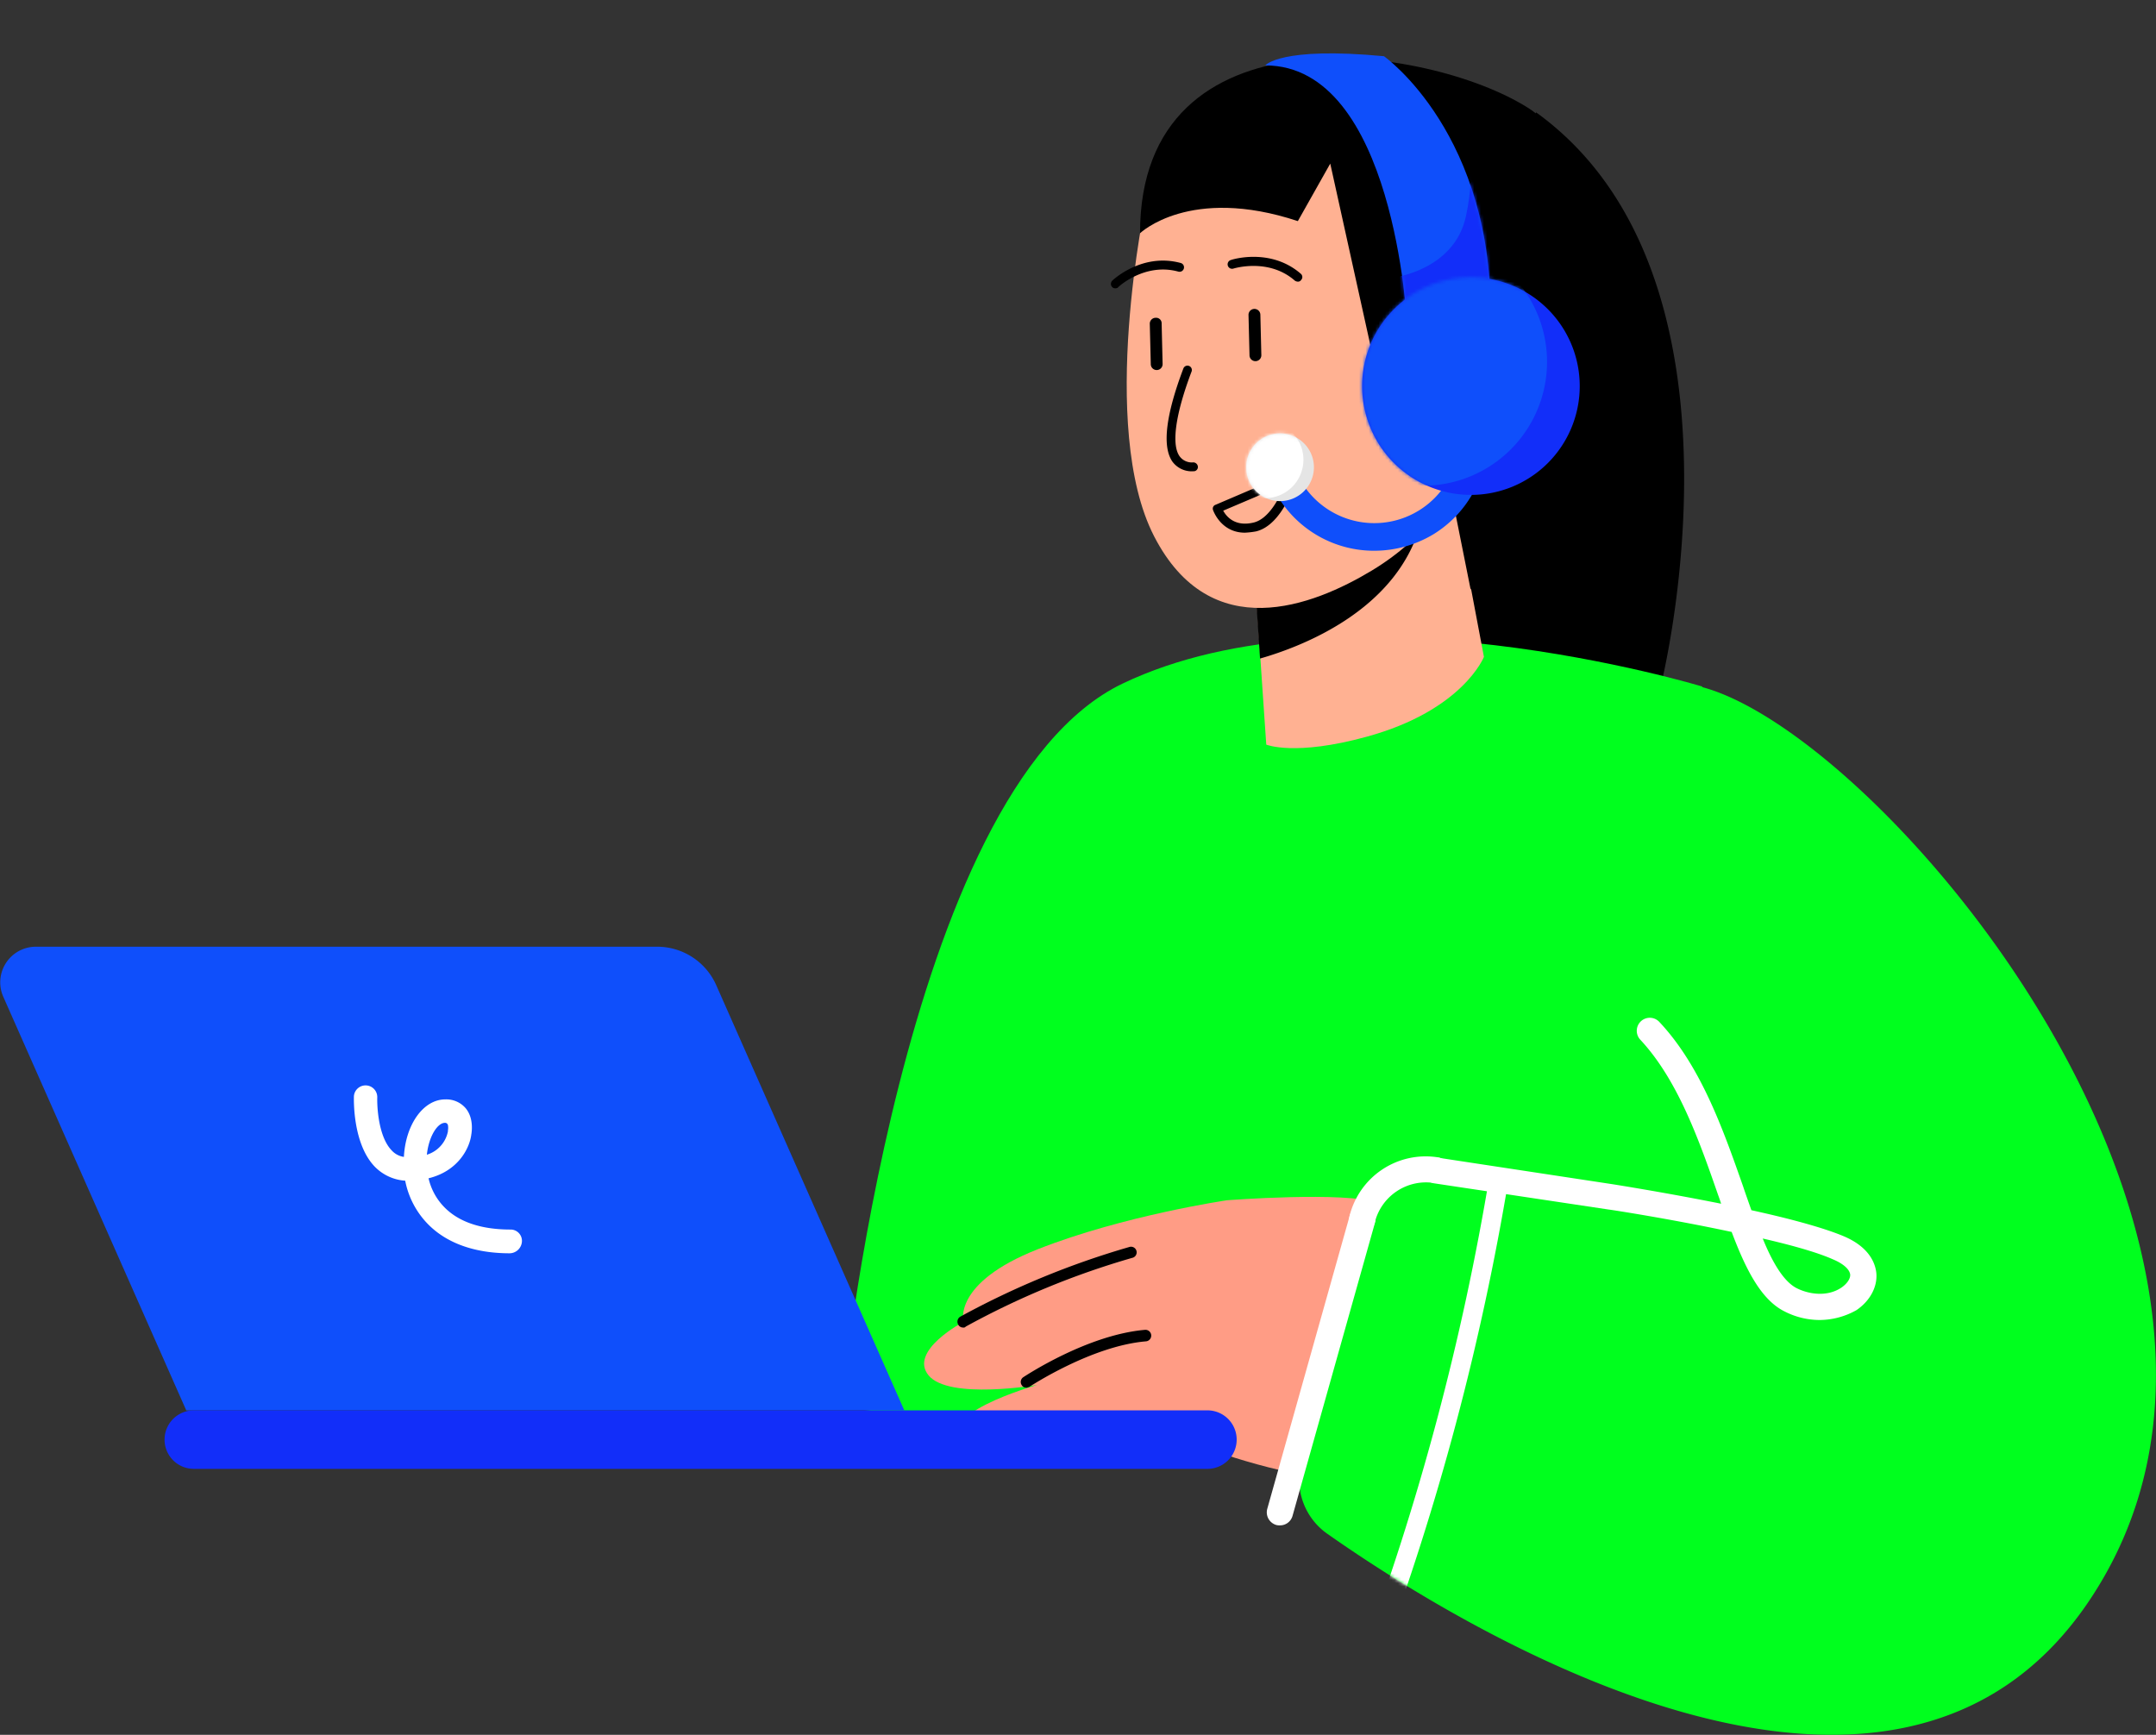
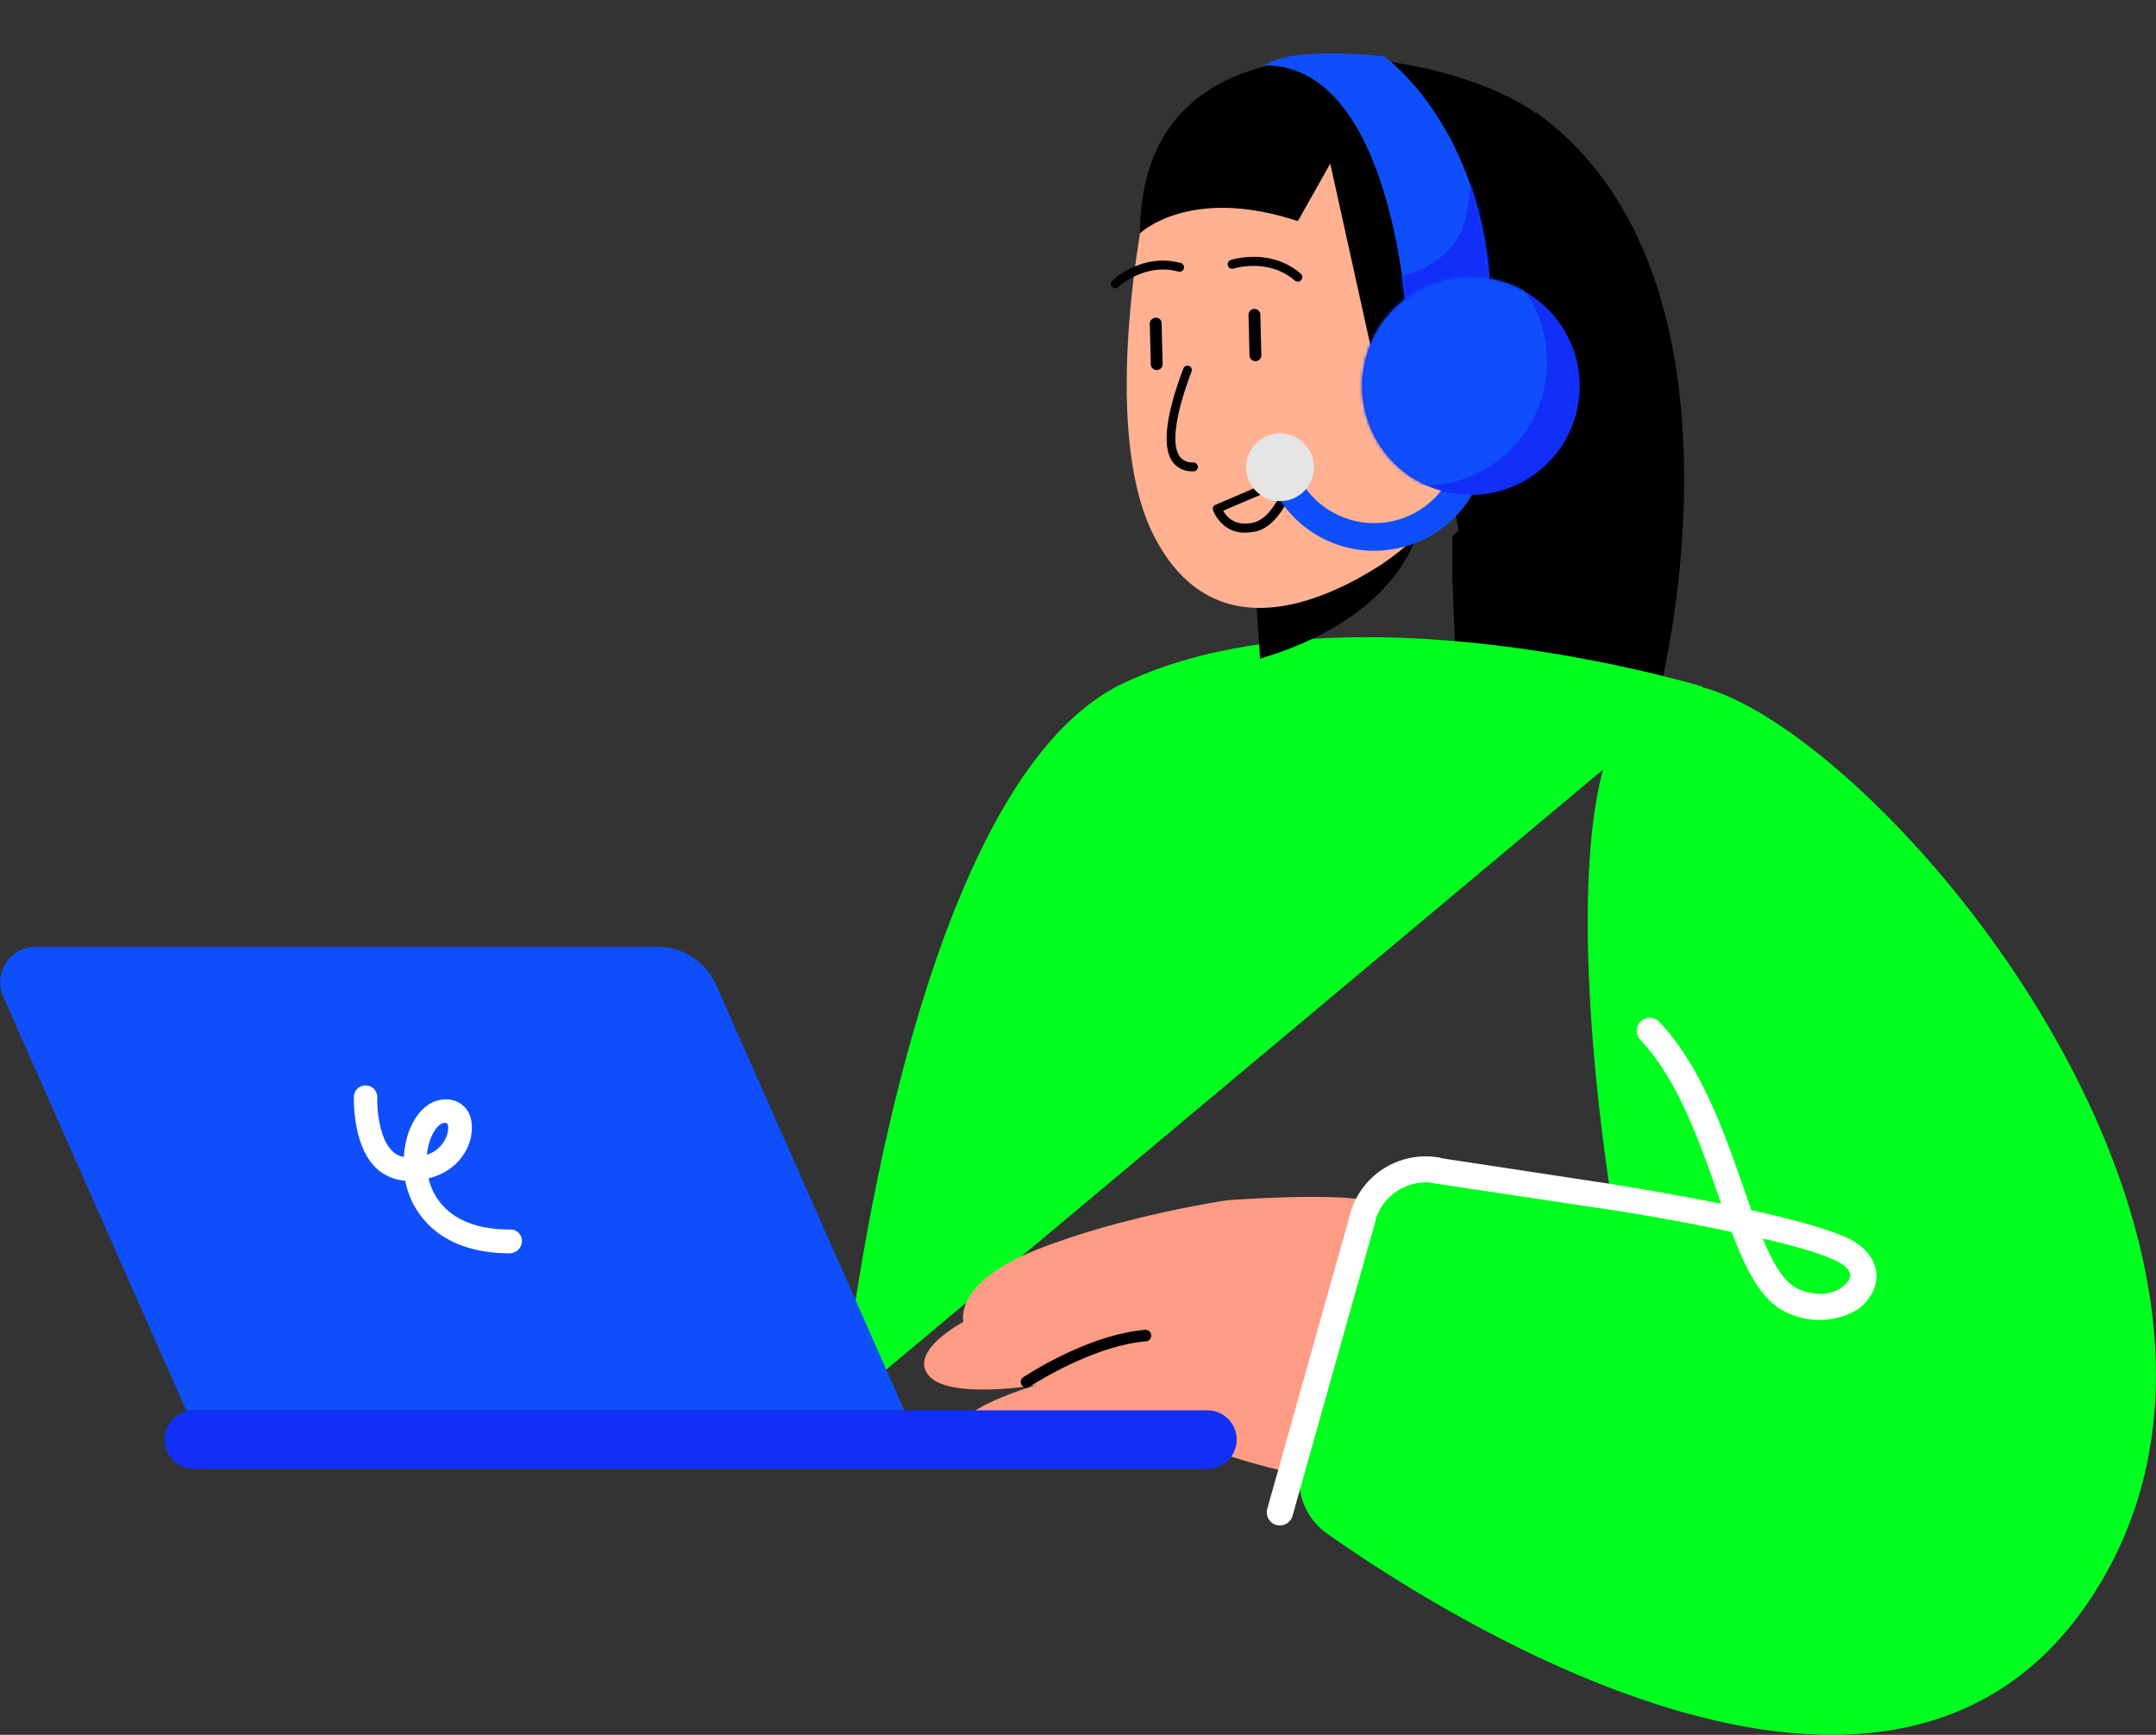
<svg xmlns="http://www.w3.org/2000/svg" viewBox="0 0 665.43 535.48">
  <rect x="0" y="0" width="665.43" height="535.48" fill="#333333" stroke="none" />
  <defs>
    <style>.cls-1{fill:#fff;}.cls-2{fill:#00ff1e;}.cls-3{fill:#ff9c85;}.cls-4{mask:url(#mask);}.cls-5{fill:#0f4ffb;}.cls-6{fill:#122ef9;}.cls-7{fill:#ffb192;}.cls-8{mask:url(#mask-2);}.cls-9{mask:url(#mask-3);}.cls-10{fill:#e5e5e5;}.cls-11{mask:url(#mask-4);}.cls-12{fill:none;}</style>
    <mask id="mask" x="400.97" y="211.16" width="264.46" height="324.32" maskUnits="userSpaceOnUse">
      <g id="mask0_359_926" data-name="mask0 359 926">
-         <path class="cls-1" d="M420.45,376.3l-18.87,75.46a20.42,20.42,0,0,0,8,21.61c39.67,27.89,173.52,111.67,234.91,21.2,72.55-107-62.41-267.36-119.13-282.48s-28.11,157.32-28.11,157.32l-54-8.22A20.36,20.36,0,0,0,420.45,376.3Z" />
-       </g>
+         </g>
    </mask>
    <mask id="mask-2" x="390.52" y="16.48" width="82.9" height="83.39" maskUnits="userSpaceOnUse">
      <g id="mask1_359_926" data-name="mask1 359 926">
        <path class="cls-1" d="M434.26,99.81s-3.86-79.62-43.74-79.62c0,0,4.57-5.88,36.63-2.84,0,0,34.3,24.14,32.88,82.46Z" />
      </g>
    </mask>
    <mask id="mask-3" x="400.97" y="73.44" width="86.66" height="79.32" maskUnits="userSpaceOnUse">
      <g id="mask2_359_926" data-name="mask2 359 926">
        <path class="cls-1" d="M454,152.76a33.58,33.58,0,1,0-33.59-33.57A33.58,33.58,0,0,0,454,152.76Z" />
      </g>
    </mask>
    <mask id="mask-4" x="378.55" y="130.04" width="26.99" height="24.65" maskUnits="userSpaceOnUse">
      <g id="mask3_359_926" data-name="mask3 359 926">
-         <path class="cls-1" d="M395.09,154.68a10.45,10.45,0,1,0-10.46-10.44A10.44,10.44,0,0,0,395.09,154.68Z" />
-       </g>
+         </g>
    </mask>
  </defs>
  <g id="Layer_2" data-name="Layer 2">
    <g id="Layer_2-2" data-name="Layer 2">
      <path d="M474.13,34.7c70.33,50.81,38.46,177,38.46,177a201,201,0,0,0-63.42-10.55l-.91-22.42V165.54s4.36-4.36,6.19-5.07,6.09-31,6.09-31L449.68,71.62Z" />
-       <path class="cls-2" d="M259.72,434.32S278.09,243.74,346.48,211s178.9.91,178.9.91l-5,254.89Z" />
+       <path class="cls-2" d="M259.72,434.32S278.09,243.74,346.48,211s178.9.91,178.9.91Z" />
      <path class="cls-3" d="M438.52,376.3s-2.54-1.11-13.19-5c-10.15-3.65-46.68-.81-46.68-.81s-31.87,4.67-58.35,15.11-22.93,22.42-22.93,22.42-17.05,8.92-10.76,16.53,33.49,2.94,33.49,2.94-34.61,9.74-21.41,18.46,57.23-5.47,57.23-5.47,65.35,30.22,89.29,9S438.52,376.3,438.52,376.3Z" />
      <path class="cls-2" d="M420.45,376.3l-18.87,75.46a20.42,20.42,0,0,0,8,21.61c39.67,27.89,173.52,111.67,234.91,21.2,72.55-107-62.41-267.36-119.13-282.48s-28.11,157.32-28.11,157.32l-54-8.22A20.36,20.36,0,0,0,420.45,376.3Z" />
      <g class="cls-4">
        <path class="cls-1" d="M425.94,513a806.36,806.36,0,0,0,39.67-149c.71-3.75-5.17-5.48-5.78-1.62a804.28,804.28,0,0,1-40.17,150.51" />
      </g>
      <path class="cls-5" d="M279.1,435.33H57.48L1,307.64A11,11,0,0,1,11,292.22H202.79a19.94,19.94,0,0,1,18.27,11.87Z" />
      <path class="cls-6" d="M372.66,453.39H59.82a9,9,0,1,1,0-18.06H372.66a9,9,0,0,1,0,18.06Z" />
-       <path d="M297.27,409.77a1.69,1.69,0,0,1-1.53-.91,1.81,1.81,0,0,1,.61-2.43,257.76,257.76,0,0,1,52.16-21.51,1.74,1.74,0,1,1,.91,3.35,250.17,250.17,0,0,0-51.34,21.2A.85.85,0,0,1,297.27,409.77Z" />
      <path d="M316.75,428.33a1.6,1.6,0,0,1-1.42-.81,1.76,1.76,0,0,1,.51-2.43c.81-.51,19.78-13.08,37.54-14.61a1.78,1.78,0,0,1,.31,3.55c-16.85,1.42-35.72,13.9-35.93,14A2.27,2.27,0,0,1,316.75,428.33Z" />
      <path class="cls-1" d="M157.33,386.85c-10.85,0-19.58-3.14-25.37-9.13a26.29,26.29,0,0,1-6.9-13.28,14.41,14.41,0,0,1-9.43-4.37c-6.9-7.2-6.4-21.09-6.4-21.7a3.61,3.61,0,0,1,7.21.3c-.1,3.15.41,12.28,4.46,16.43a6.27,6.27,0,0,0,3.76,2c.51-10,6-17.75,12.78-17.75a7.84,7.84,0,0,1,6.3,2.74c2.43,2.94,1.92,7,1.72,8.12-.51,4.15-4,11.25-13.19,13.49a18.67,18.67,0,0,0,4.87,8.92c4.46,4.57,11.37,6.9,20.4,6.9a3.49,3.49,0,0,1,3.55,3.65A3.86,3.86,0,0,1,157.33,386.85Zm-20-40.27c-2.33,0-5,4.26-5.58,9.84a9.43,9.43,0,0,0,6.5-7.2v-.3a4.47,4.47,0,0,0,0-1.63A.91.91,0,0,0,137.34,346.58Z" />
-       <path class="cls-7" d="M448.26,151.24,458,202.76s-6.49,16.53-36.23,24.65c-22.12,6.08-30.95,2.43-30.95,2.43L389,203.17l-1.73-26.07,52.16-22.21Z" />
      <path d="M439.43,155a17.78,17.78,0,0,1-.61,5.27c-6.7,27.9-37.14,39.36-49.92,43l-1.73-26.07Z" />
      <path class="cls-7" d="M353.69,62s-14.92,69.68,2.53,103.56,49,21.5,67.18,10.55,24.86-24.85,24.86-24.85,19.58,2.43,28.31-17-2.74-37.53-14.11-39.86-22.22,7.7-22.22,7.7l6-20.59C446.13,81.45,385.75-4.56,353.69,62Z" />
      <path d="M351.86,72s15.32-14.81,48.71-3.75l10-17.75,19,86L447,147.48l6.9,34.49S511.38,58.23,471.6,33.28C440.65,13.7,351.86,1,351.86,72Z" />
      <path d="M357,114.22a1.82,1.82,0,0,1-1.82-1.83l-.31-12.48a1.82,1.82,0,0,1,1.83-1.82,1.7,1.7,0,0,1,1.83,1.82l.3,12.48A1.82,1.82,0,0,1,357,114.22Z" />
      <path d="M387.48,111.48a1.82,1.82,0,0,1-1.83-1.83l-.31-12.47a1.83,1.83,0,1,1,3.66,0l.3,12.47A1.82,1.82,0,0,1,387.48,111.48Z" />
      <path d="M400.57,86.93a1.67,1.67,0,0,1-.92-.3c-8.11-7.1-18.77-3.76-18.87-3.76a1.38,1.38,0,1,1-.81-2.63c.5-.21,12.28-3.76,21.51,4.26a1.31,1.31,0,0,1,.1,1.92A1.11,1.11,0,0,1,400.57,86.93Z" />
      <path d="M368.3,145.46a7.36,7.36,0,0,1-6.5-3.05c-3.14-4.66-2-14.3,3.45-28.7a1.35,1.35,0,0,1,2.54.91c-5,13.19-6.29,22.52-3.75,26.17a4.67,4.67,0,0,0,4.26,1.93,1.45,1.45,0,0,1,1.42,1.42A1.31,1.31,0,0,1,368.3,145.46Z" />
      <path d="M344.25,89a1.3,1.3,0,0,1-1-.41,1.42,1.42,0,0,1,0-1.92c.41-.41,9.34-8.73,21.21-5.48a1.38,1.38,0,0,1-.81,2.64c-10.35-2.84-18.57,4.76-18.57,4.87S344.65,89,344.25,89Z" />
      <path d="M384.23,164.42c-7.51,0-9.84-7-9.84-7a1.24,1.24,0,0,1,.81-1.62l23.24-9.94a1.45,1.45,0,0,1,1.42.2,1.27,1.27,0,0,1,.4,1.42c-.2.61-4.16,14.51-12.58,16.54A24.58,24.58,0,0,1,384.23,164.42Zm-6.7-6.79c1,1.82,3.65,5.07,9.44,3.65,4.56-1.12,7.91-7.41,9.64-11.77Z" />
      <path class="cls-5" d="M424.21,170a34.69,34.69,0,0,1-29.63-16.43,37.21,37.21,0,0,1-3.86-8.62,4.27,4.27,0,1,1,8.22-2.33,26.67,26.67,0,0,0,2.95,6.49A26.24,26.24,0,0,0,450.39,136a4.31,4.31,0,1,1,8.62.31,34.86,34.86,0,0,1-16.43,28.5A35.49,35.49,0,0,1,424.21,170Z" />
      <path class="cls-5" d="M434.26,99.81s-3.86-79.62-43.74-79.62c0,0,4.57-5.88,36.63-2.84,0,0,34.3,24.14,32.88,82.46Z" />
      <g class="cls-8">
        <path class="cls-6" d="M430.4,85.61s18.37-2.33,22-18.66,0-27.89,0-27.89l21,30.73s-8.62,31.65-13.49,30-25.78,0-25.78,0Z" />
      </g>
      <path class="cls-6" d="M454,152.76a33.58,33.58,0,1,0-33.59-33.57A33.58,33.58,0,0,0,454,152.76Z" />
      <path class="cls-1" d="M420.45,380.36a3.86,3.86,0,0,1-1-.1,4.06,4.06,0,0,1-2.94-4.87,24.21,24.21,0,0,1,27.29-18.16,4,4,0,0,1-1.21,7.92,16.29,16.29,0,0,0-18.27,12.17A3.92,3.92,0,0,1,420.45,380.36Z" />
      <path class="cls-1" d="M561.6,407.44a23.88,23.88,0,0,1-11-2.74c-7.11-3.65-11.78-12.88-16.14-24.44-18.67-4-37.54-6.9-37.85-6.9l-54-8.11a4,4,0,1,1,1.22-7.91l54,8.21c1.22.2,16.64,2.64,33.38,6-.3-.92-.6-1.83-.91-2.64-5.78-16.64-12.38-35.5-24.05-48a4,4,0,1,1,5.89-5.47c12.88,13.69,19.78,33.47,25.87,50.81.81,2.44,1.73,5,2.54,7.3,11.16,2.44,21.92,5.28,28.41,8,8.22,3.45,9.85,8.62,10.15,11.36.41,4.26-1.93,8.62-6.09,11.46A23.28,23.28,0,0,1,561.6,407.44Zm-17.55-25.15c3,7.4,6.39,13.08,10.25,15.21,3.65,1.93,9.54,3,14.1-.1,1.73-1.22,2.74-2.74,2.64-4-.2-1.62-2.13-3.34-5.27-4.66C560.89,386.55,552.88,384.32,544.05,382.29Z" />
      <path class="cls-1" d="M395.09,470.83a4.25,4.25,0,0,1-1.12-.1,4.07,4.07,0,0,1-2.84-5l25.47-90.57a4,4,0,0,1,7.81,2.13l-25.47,90.57A4,4,0,0,1,395.09,470.83Z" />
      <g class="cls-9">
        <path class="cls-5" d="M439.23,149.92A38.24,38.24,0,1,0,401,111.68,38.24,38.24,0,0,0,439.23,149.92Z" />
      </g>
      <path class="cls-10" d="M395.09,154.68a10.45,10.45,0,1,0-10.46-10.44A10.44,10.44,0,0,0,395.09,154.68Z" />
      <g class="cls-11">
-         <path class="cls-1" d="M390.42,153.77a11.87,11.87,0,1,0-11.87-11.86A11.86,11.86,0,0,0,390.42,153.77Z" />
-       </g>
+         </g>
      <rect class="cls-12" width="665.43" height="535.48" />
    </g>
  </g>
</svg>